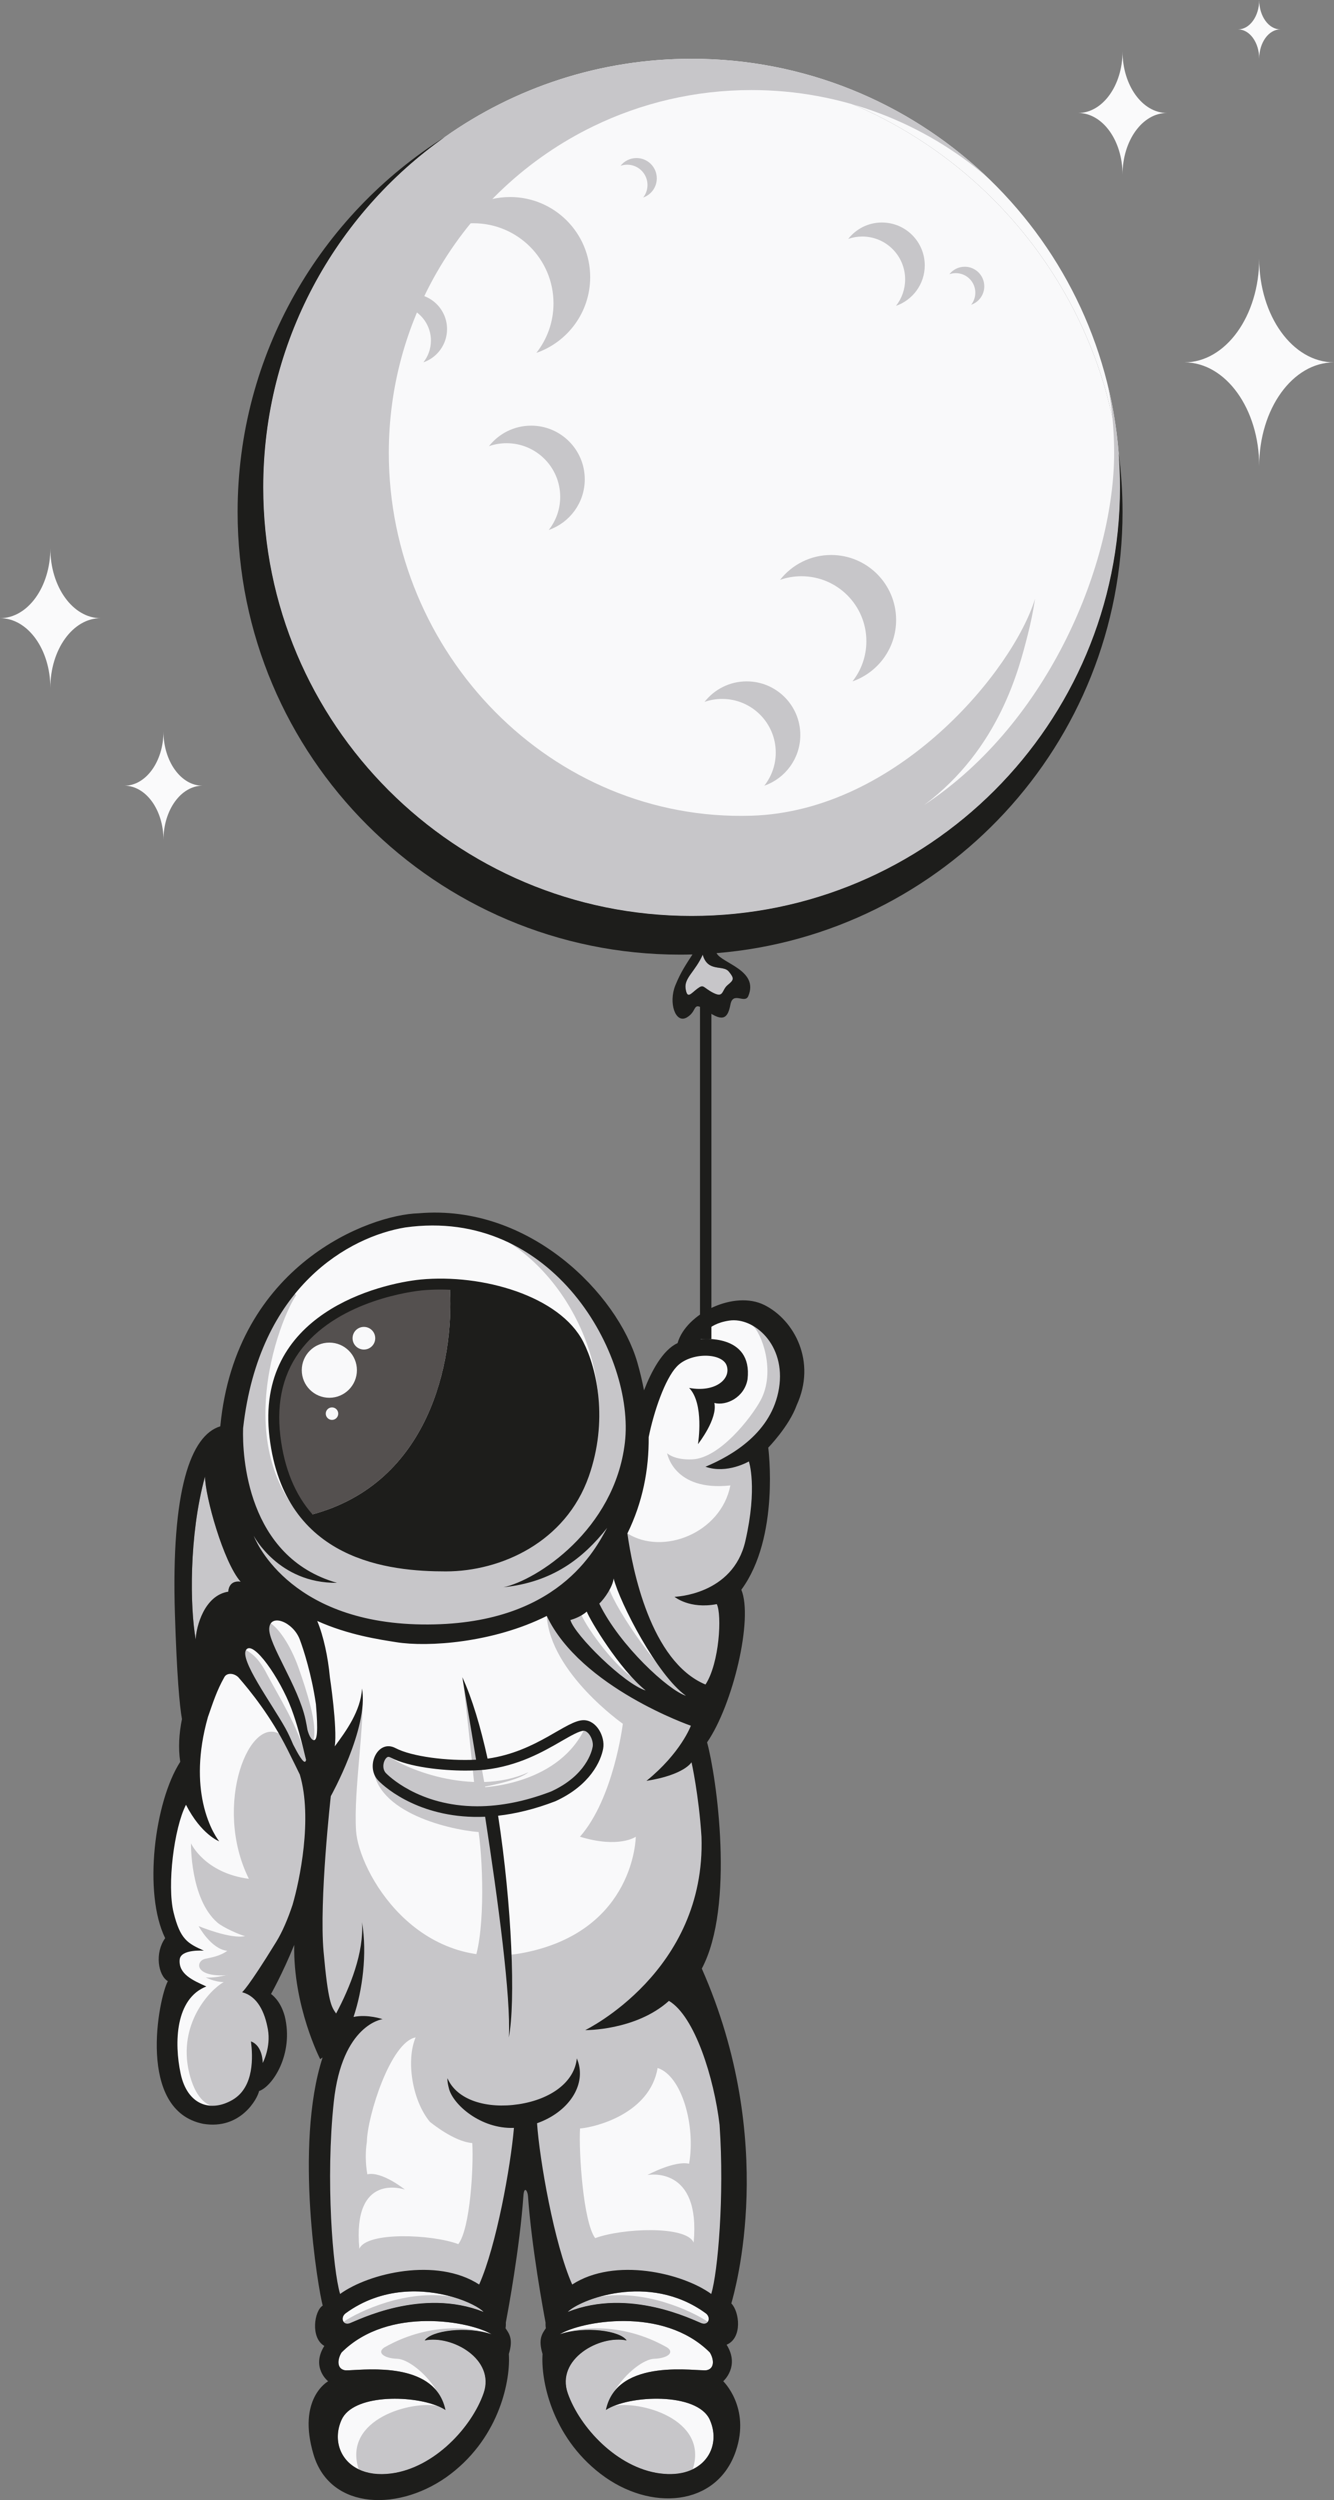
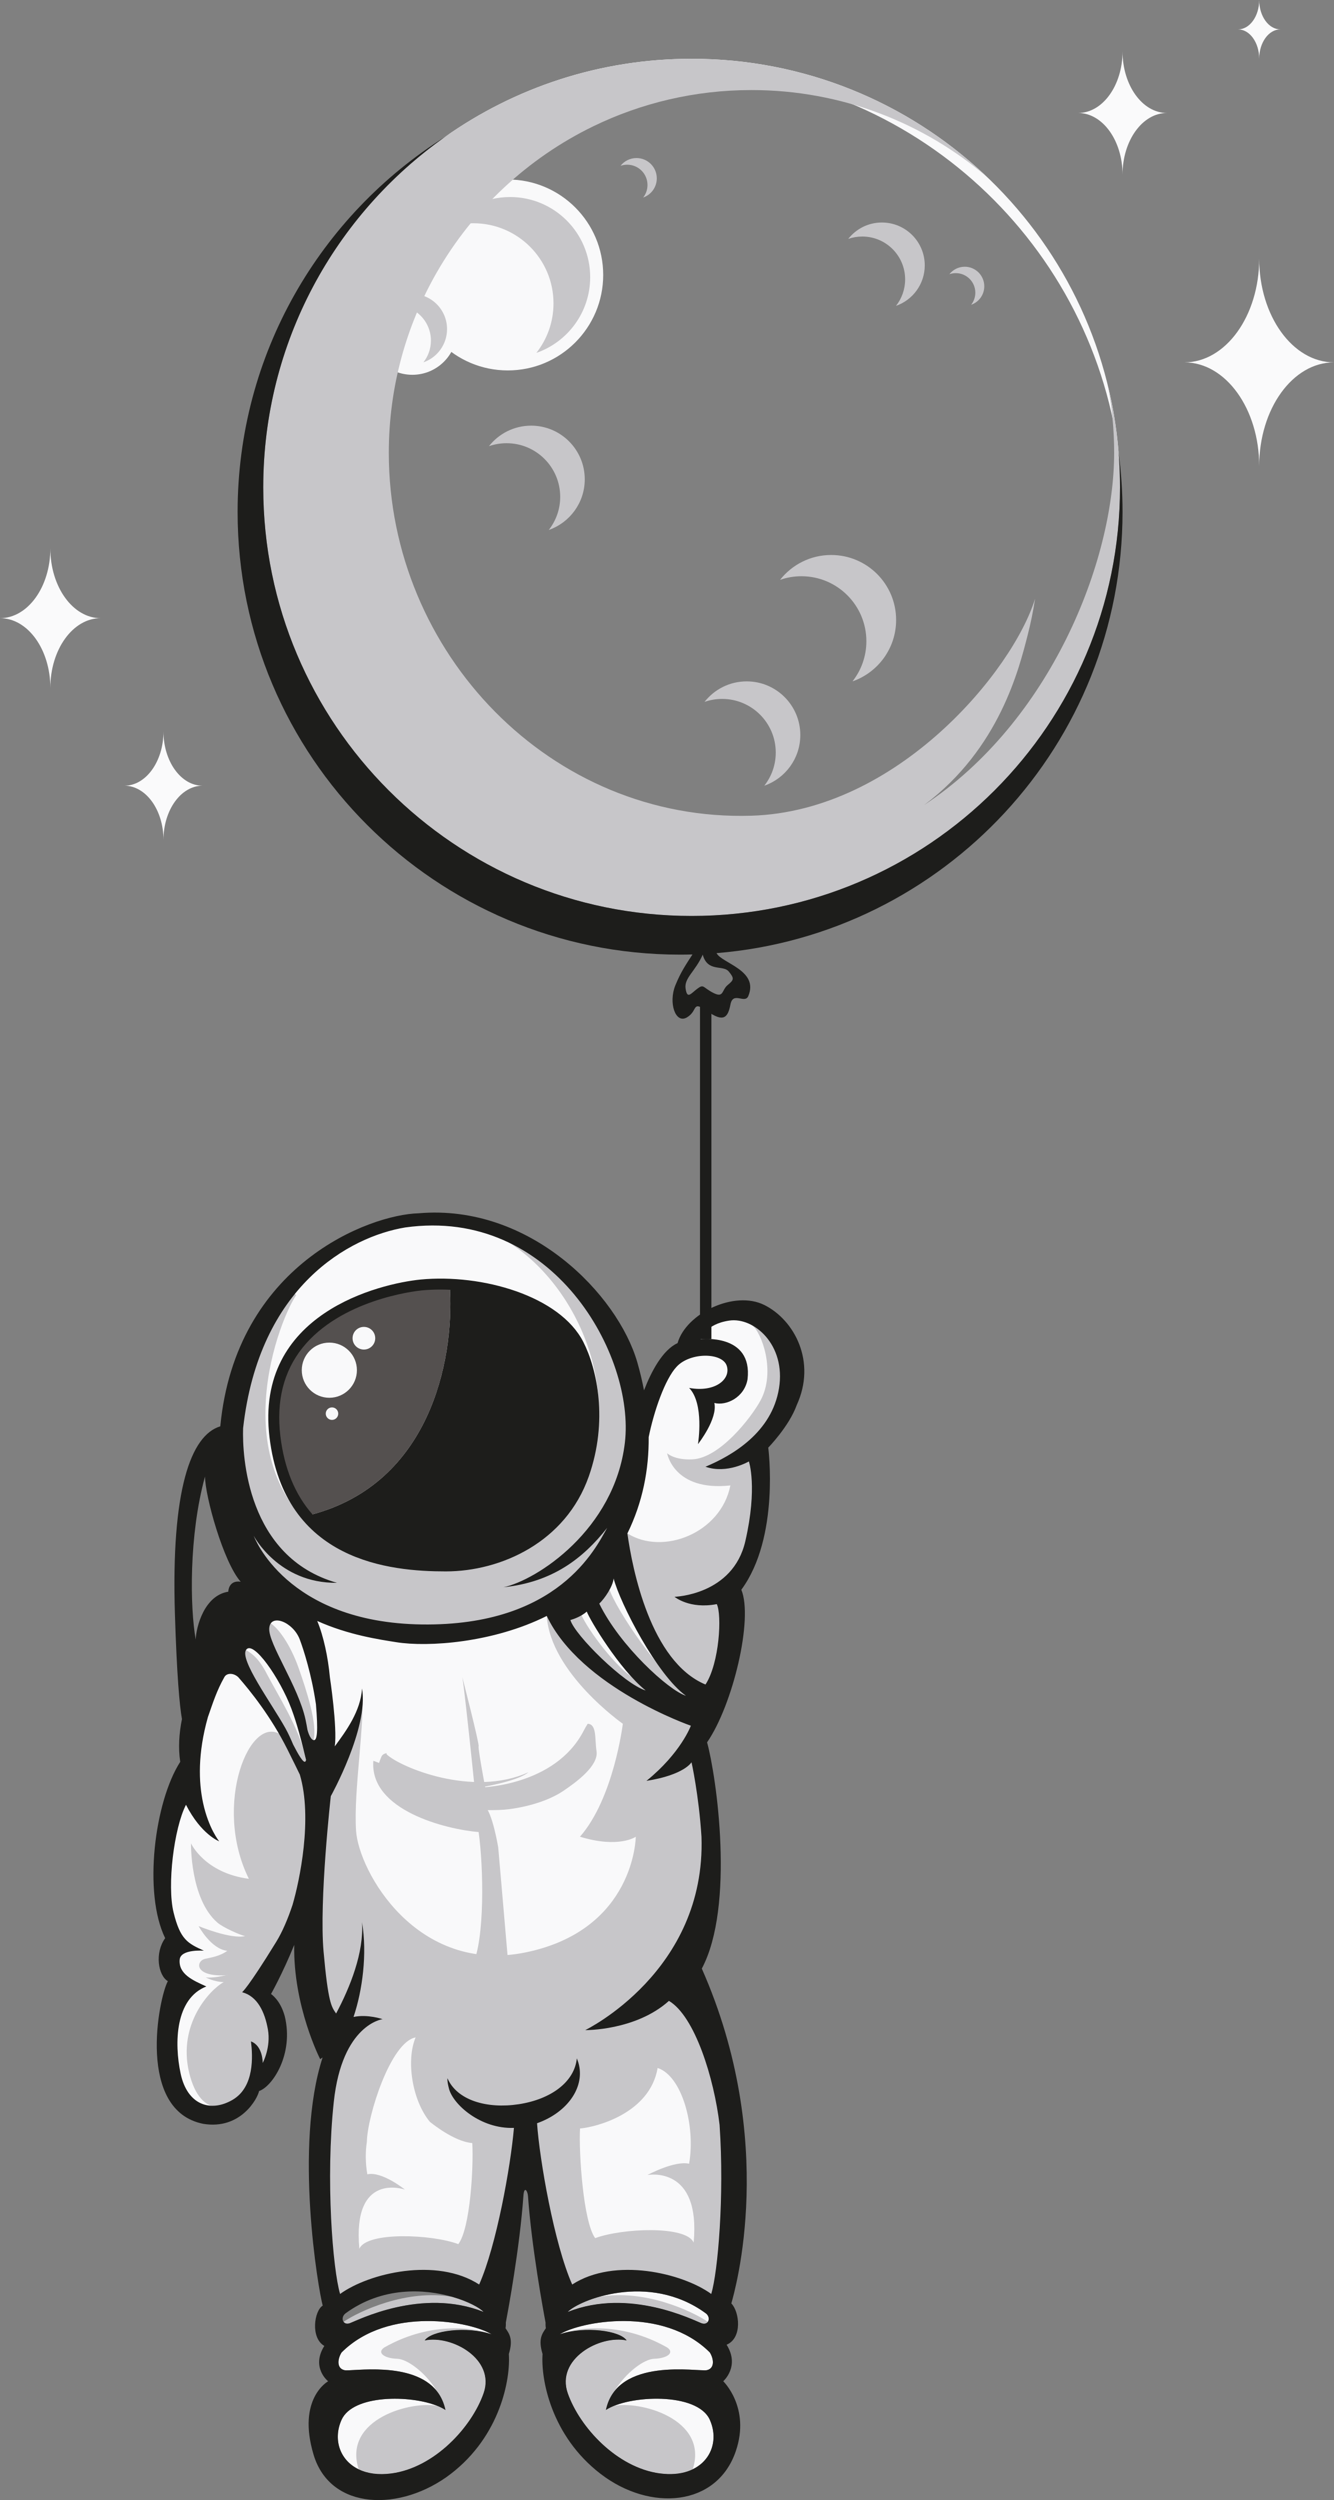
<svg xmlns="http://www.w3.org/2000/svg" id="Layer_3" viewBox="0 0 1035.79 1940.3">
  <rect x="0" y="0" width="1035.79" height="1940.3" fill="#808080" stroke="none" />
  <defs>
    <style>.cls-1{fill:#f9f9fa;}.cls-2{fill:#fafafb;}.cls-3{fill:#c7c6c9;}.cls-4{fill:#1d1d1b;}.cls-5{fill:#54504f;}</style>
  </defs>
  <path class="cls-1" d="m208.31,1243.9c-11.64,3.44-21.67,17.4-21.44,21.67.23,4.26-13.93,17.88-13.93,17.88,0,0-6.88,17.2-12.72,31.64-5.85,14.44-14.45,34.39-13.07,51.92,1.38,17.54-.15,19.95-.15,19.95,0,0-17.39,12.39-18.08,38.52-.69,26.12,1.72,52.95,2.41,56.73.69,3.78,3.78,25.45,5.16,27.51,1.37,2.06-5.5,20.63,1.37,30.26,6.88,9.63,4.47,15.13,1.03,19.95-3.44,4.82-5.84,0-5.84,18.22s-2.75,44.02,11,52.95c13.75,8.94,36.96,3.44,43.93-4.12,6.96-7.57,12.12-20.98,12.12-20.98,0,0,12.72-1.72,16.5-11.35,3.78-9.62-16.5-49.86-16.5-49.86,0,0,18.22-34.38,26.82-48.83,8.59-14.44,12.38-14.44,12.38-14.44,0,0-1.37,56.4,2.41,66.72,3.78,10.31,7.91,20.29,8.25,23.38.34,3.1,6.88,13.41,6.88,13.41,0,0,1.5,9.02-4.76,39.58-6.25,30.56-10.38,77.67-4.87,120.32,5.5,42.64,15.69,44.83,15.69,44.83,0,0,7.22-11.35,19.34-14.05,12.12-2.72,23.08-11.87,45.65-5.68,22.57,6.19,50.94,17.79,50.94,17.79,0,0,2.15-5.75,8.34-33.27,6.19-27.51,15.47-107.63,15.47-107.63l6.19-2.07s5.16,33.01,7.91,53.65c2.75,20.63,14.44,82.18,15.47,82.53,1.03.34,13.79,1.03,18.07-1.38,4.29-2.41,34.54-7.56,37.98-7.91,3.44-.34,20.98-1.03,28.54,1.38,7.57,2.4,23.72,9.62,27.51,12.03,3.78,2.41,17.2,13.41,17.54,9.28.34-4.13,4.47-15.82,8.59-52.96,4.13-37.14,4.47-76.6-5.15-116.88-9.63-40.27-37.14-92.54-37.14-92.54,0,0,18.23-37.48,22.7-76,4.47-38.51-11.02-96.84-11.37-98.22-.35-1.38,17.56-44.14,17.56-44.14,0,0,11-37.85,13.07-45.24,2.06-7.38,3.08-38.33,3.08-38.33,0,0,21.33-40.58,19.27-68.09-2.07-27.51-4.47-40.57-4.47-40.57,0,0,23.72-9.29,26.13-45.74,2.41-36.45-9.62-50.89-22-54.33-12.38-3.44-46.08-.69-49.17,5.15-3.1,5.85-8.94,22.7-10.66,24.76-1.72,2.06-11.69,8.94-14.44,12.72-2.75,3.78-6.19,11.35-8.25,17.19-2.06,5.85-10.32,13.41-10.32,13.41l-7.22,22.34s-3.46,61.9-29.33,88.21c-25.86,26.3-72.29,62.92-116.65,59.32-44.36-3.61-97.61-5.49-116.57-21.67-18.96-16.18-21.2,1.03-21.2,1.03Z" />
  <path class="cls-1" d="m455.95,1224.43c-23.73,30.56-112.44,59.7-187.23,34.42-74.79-25.27-87.17-81.5-87.69-137.2-.52-55.7,29.48-104.79,38.05-116.57,1.13-1.56,2.75-3.37,4.78-5.37,19.77-19.54,79.86-57.62,134.1-53.25,12.45,1,24.6,4.39,36.19,9.62,44.08,19.9,80.03,66.44,93.8,109.35,17.38,54.19-8.26,128.44-31.99,159Z" />
-   <path class="cls-1" d="m375.49,1794.27c-47.97-19.09-98,6.66-103.85,8.76-2.29.83-4.01.17-4.89-1.09-1.21-1.72-.92-4.57,1.45-6.48,28.58-20.95,61.15-19.18,83.05-12.87,12.32,3.53,21.27,8.51,24.24,11.67Z" />
  <path class="cls-1" d="m437.73,1389.7c-9.62,6.53-24.41,12.04-42.64,14.43-18.23,2.42-67.99-1.71-71.52-4.99-3.54-3.29-18.92-12.88-25.79-18.04-6.88-5.16-3.79-12.38-1.72-17.54.7-1.75,2.21-2.63,4.1-2.92,3.66-.56,8.78,1.11,12.4,2.92,5.5,2.76,40.57,3.78,56.4,6.66,0,0,21.66-1.5,36.79-6.31,15.14-4.81,34.39-21.66,46.42-25.44,1.65-.52,3.02-.72,4.16-.66,7.21.4,5.36,11.49,6.85,21.28,1.72,11.35-15.81,24.07-25.45,30.6Z" />
  <path class="cls-1" d="m375.49,1857.37c-9.28,26.48-38.17,57.76-71.52,62.24-10.29,1.39-18.85.01-25.47-3.17h0c-14.85-7.15-20.01-23.45-13.28-38.43,8.8-19.61,53.43-19.5,74.81-10.63,2.24.93,4.23,1.97,5.89,3.07-1.19-5.76-3.44-10.49-6.43-14.37-18.67-24.17-66.64-15.41-71.97-16.58-6.19-1.38-5.5-8.6-2.3-13.75,36.55-36.45,100.65-23.9,116.46-14.11-19.26-6.53-46.94-2.92-51.92,4.82,20.96-4.46,55.01,14.45,45.72,40.93Z" />
  <path class="cls-1" d="m544.72,1803.04c-5.85-2.11-55.89-27.86-103.85-8.77,8.25-8.77,62.64-31.54,107.29,1.2,4.12,3.32,1.93,9.5-3.44,7.57Z" />
  <path class="cls-1" d="m512.39,1919.61c-33.35-4.47-62.24-35.76-71.53-62.24-9.29-26.48,24.76-45.39,45.74-40.93-4.99-7.74-32.67-11.34-51.93-4.82,15.82-9.79,79.92-22.34,116.47,14.11,3.2,5.16,3.89,12.37-2.31,13.75-6.19,1.38-69.8-10.65-78.4,30.95,17.54-11.69,70.98-14.1,80.7,7.56,9.73,21.66-5.4,46.08-38.75,41.6Z" />
-   <path class="cls-1" d="m869.64,378.24c0,183.71-148.92,332.63-332.62,332.63s-332.63-148.92-332.63-332.63c0-112.39,55.75-211.77,141.1-271.98,52.89-33.24,115.48-52.47,182.55-52.47,174.33,0,318.34,129.85,340.57,298.11.69,8.69,1.03,17.47,1.03,26.34Z" />
  <path class="cls-1" d="m868.61,351.9c-22.23-168.26-166.24-298.11-340.57-298.11-67.07,0-129.66,19.22-182.55,52.47,54.15-38.21,120.22-60.65,191.53-60.65,174.83,0,318.17,134.9,331.59,306.29Z" />
  <path class="cls-1" d="m354.87,256.18c0,19.16-15.53,34.7-34.7,34.7s-34.7-15.54-34.7-34.7,15.54-34.7,34.7-34.7,34.7,15.54,34.7,34.7Z" />
  <path class="cls-1" d="m468.36,213.4c0,40.92-33.17,74.09-74.09,74.09s-74.1-33.17-74.1-74.09,33.17-74.09,74.1-74.09,74.09,33.17,74.09,74.09Z" />
  <path class="cls-3" d="m219.08,1347.06c-24.64-19.09-54.39,53.64-25.84,111.08-34.39-4.48-44.94-27.51-44.94-27.51,0,0-.79,42.81,20.36,61.38,4.38,3.87,17.8,9.8,21.66,10.58-11.35,2.58-36.11-7.75-36.11-7.75,0,0,9.63,17.89,22.26,19.17-5.58,4.21-12.93,5.29-17.1,6.19-6.81,1.47-8.77,12.38,11.35,12.9,20.12.52,39.72-11.52,52.1-42.94,14.62-37.09,19.98-80.05,19.98-80.05,0,0-7.11-34.38-7.77-36.34-.67-1.96-15.94-26.71-15.94-26.71Z" />
  <path class="cls-3" d="m185.42,1277.94c9.54,4.12,14.96,7.99,22.18,21.92,7.22,13.93,25.47,42.77,29.49,63.68,4.03,20.91-16.08-13.91-15.69-14.94.38-1.03-25.41-42.54-26.18-43.84-.77-1.29-3.87-5.67-7.22-11.09-3.35-5.41-6.98-10.57-6.97-11.34,0-.78-.27-3.99,0-4.35.27-.34,4.39-.04,4.39-.04Z" />
  <path class="cls-3" d="m208.88,1259.11c6.7,3.36,16.5,17.02,22.96,35.34,6.44,18.31,14.7,43.77,11.6,56.05-3.09,12.29-15.47-34.9-20.12-42.64-4.64-7.74-12.64-26.31-16.25-33.01-3.61-6.7-6.45-6.7-5.42-11.34,1.03-4.65,6.45-9.29,6.45-9.29l.78,4.9Z" />
  <path class="cls-3" d="m558.09,1614.25c-4.13-15.13-27.45-75.17-34.36-84.6-.61-.83-1.19-1.74-1.71-2.68,6.81-7.72,12.63-15.24,16.99-21.56,15.98-23.21,13.47-95.68,13.47-95.68l-8.57-70.19-34.82-17.75-51.57-35.3-25.28-39.99c.13.42,2.84,9.49-7.7,7.65,2.88,44.29,59.06,83.66,59.06,83.66,0,0-7,57.74-33.29,87.66,30.44,9.28,43.35,0,43.35,0,0,0-.56,72.21-85.38,89.75-84.83,17.54-129.75-62.93-131.81-94.39-2.07-31.47,7.22-84.08,4.64-110.39,3,41.63-33.29,81.72-33.29,81.72,0,0-1.05,68.51-1.98,72.81-.92,4.3-6,86.88,15.05,109.08,1.87,1.98,4.7,3.66,8.28,5.11-7.13,7.72-9.61,20.48-12.3,35.99-6.19,35.76-5.5,143.15,0,160.59,5.5,17.45,13.75,6.33,31.64.15,17.88-6.19,44.02-6.19,50.89-4.83,6.88,1.38,24.07,5.69,26.13,7.32,2.07,1.63,12.81,6.58,12.81,6.58,0,0,18.14-24.22,16.76-42.1-1.38-17.88,13.68-66.94,13.68-66.94l10.94,18.8,3.24,71.53,13.9,20.65s27.03-15.84,34.59-17.9c7.57-2.07,26.13-2.75,35.76.69,9.63,3.45,15.13,3.77,26.13,9.63,11,5.85,24.77,7.58,24.77,7.58,0,0,10.31-31.66,10.31-51.6s-6.19-105.91-10.31-121.04Zm-202.2,127.41c-20.63-7.73-71.19-9.8-76.86,3.6-5.61-59.91,34.56-46.19,35.38-45.91-.49-.4-18.01-14.4-29.19-11.86-1.51-8.61-1.58-17.3-.37-25.25.37-20,18.42-77.39,37.86-81.01-7.39,17.54-2.93,48.49,11.08,65.54,13.09,10.28,24.49,15.77,32.93,16.47,1.03,18.57-1.55,66.02-10.83,78.4Zm182.7-1.2c-5.68-13.42-55.82-11.17-76.44-3.44-9.28-12.37-12.82-66.53-11.79-85.1,12.38-1.04,54.19-11.57,60.27-46.98,18.92,6.22,29.58,44.91,24.42,74.32-11.16-2.54-31.69,8.39-32.38,8.77,1.06-.2,41.51-7.29,35.92,52.44Z" />
  <path class="cls-3" d="m457.67,1224.43c-23.73,30.56-112.45,59.7-187.24,34.42-74.79-25.27-87.17-81.5-87.68-137.2-.52-55.7,29.48-104.79,38.04-116.57,1.14-1.56,2.75-3.37,4.78-5.37,2.69,3.35,4.33,5.51,4.33,5.51-15.29,22.94-61.48,146.97,40.09,199.7,45.39,12.75,138.45,24.39,177.03-42.51,42.64-73.95,3.22-165.92-55.82-200.56,0,0,1.84-2.3,4.66-5.77,44.08,19.9,80.03,66.44,93.8,109.35,17.38,54.19-8.25,128.44-31.98,159Z" />
  <path class="cls-5" d="m349.13,996.27c-22.1-1.04-35.19,3.13-35.19,3.13-22.01,5.5-84.31,25.52-94.86,66.72-8.01,31.29-3.53,80.47,18.41,110.49,97.8-22.92,115.99-123.95,111.64-180.34Zm-91.35,105.71c-2.67,0-4.85-2.17-4.85-4.85s2.17-4.85,4.85-4.85,4.85,2.17,4.85,4.85-2.17,4.85-4.85,4.85Zm-2.06-17.17c-11.82,0-21.41-9.59-21.41-21.41s9.59-21.41,21.41-21.41,21.41,9.59,21.41,21.41-9.59,21.41-21.41,21.41Zm26.83-37.42c-4.87,0-8.8-3.94-8.8-8.8s3.94-8.8,8.8-8.8,8.8,3.94,8.8,8.8-3.94,8.8-8.8,8.8Z" />
  <path class="cls-3" d="m366.94,1525.01c9.58-20.12,8.55-75.82,4.69-103.16-25.02-2.06-84.83-16.74-81.75-55.31,26.81,9.92,52.6,24.36,59.82,24.88,7.23.51,20.58,6.17,26.53,10.31,5.97,4.12,10.61,31.98,10.61,31.98l8.25,95.43s-10.13,10.32-16.67,10.32-11.48-14.44-11.48-14.44Z" />
  <path class="cls-3" d="m583.91,1028.51c7.25,5.17,18.92,35.88,6.5,58.58-7.31,13.36-31.55,44.48-52.7,45.51-14.25.7-19.73-4.77-19.73-4.77,0,0,5.03,29.79,49.13,25.01-7.31,37.05-52.41,54.61-79.98,37.23-7.96,11.51,0,32.67,0,32.67,0,0,24.53,73.24,58.06,90.78,20.63-6.19,20.63-31.47,20.63-35.08s-.51-34.56-.51-34.56c0,0,3.6-10.83,8.25-19.6,4.65-8.77,10.83-16.51,13.42-27.85,2.58-11.35,3.61-25.79,3.61-31.46v-50.04l18.57-31.98,5.3-37.65s-1.69-9.8-6.33-11.35c-4.64-1.54-24.21-5.45-24.21-5.45Z" />
  <path class="cls-3" d="m358.98,1301.68c2.58,15.44,12.64,116.04,12.64,116.04l7.36-18.56s-8.12-42.3-7.36-43.85c.77-1.54-12.64-53.63-12.64-53.63Z" />
  <path class="cls-3" d="m192.9,1526.04c-1.35,2.59-22.18,9.81-33.14,8.64,0,0,6.58,3.49,13.93,3.62-11.05,6.14-35.72,32.82-26.86,70.1,8.85,37.27,33.53,31.29,50.21,9.63,18.5-24.02,14.1-22,14.1-22,0,0,4.13-6.88,3.78-10.32-.34-3.44-.69-3.1-3.44-12.38-2.75-9.29-1.72-9.63-4.13-14.1-2.41-4.47-7.56-16.51-6.53-19.61,1.03-3.09,5.5-10.66,10.31-16.5,4.82-5.84,9.28-11.35,9.28-13.75s.34-11.69-3.78-11.35c-4.13.34-16.85,6.53-17.19,7.56-.34,1.03-6.53,20.45-6.53,20.45Z" />
  <path class="cls-3" d="m437.73,1389.7c-9.62,6.53-24.41,12.04-42.64,14.43-18.23,2.42-67.99-1.71-71.52-4.99-3.54-3.29-18.92-12.88-25.79-18.04-6.88-5.16-3.79-12.38-1.72-17.54.7-1.75,2.21-2.63,4.1-2.92l.02.86c10.06,9.8,66.8,33.79,110.12,13.93-8.51,7.22-37.91,11.86-37.91,11.86,0,0,58.42-.69,80.79-44.02,1.05-2.01,2.09-3.83,3.15-5.46,7.21.4,5.36,11.49,6.85,21.28,1.72,11.35-15.81,24.07-25.45,30.6Z" />
  <path class="cls-3" d="m472.12,1229.8c1.72,12.72,37.14,65.67,55.71,78.4,18.58,12.72,20.63,14.78,16.51,16.85-4.12,2.06-22.7,3.09-24.76,0-2.06-3.1-38.17-45.99-40.57-49.13-2.41-3.14-17.54-29.27-17.89-30.3-.34-1.04-4.47-14.44-3.44-15.82,1.03-1.38,14.44,0,14.44,0Z" />
  <path class="cls-3" d="m450.11,1250.09c3.44,11,25.23,40.59,40.13,51.24,14.89,10.66,23.88,16.9,23.97,17.01.09.11-7.85,5.67-10.53,4.3-2.68-1.38-48.76-39.21-51.85-41.62-3.1-2.4-10.66-10.33-10.66-12.56s-3.44-17-3.44-17l12.38-1.37Z" />
-   <path class="cls-3" d="m186.88,1227.56c-9.61-1.37-9.61,7.75-9.61,7.75-18.58,2.91-24.94,27.16-25.29,37.13-4.47-24.75-5.38-80.79,7.22-126.54,0,15.13,14.27,66.54,27.68,81.67Z" />
  <g>
    <path class="cls-3" d="m375.49,1794.26c-47.97-19.09-98,6.66-103.85,8.77-2.29.83-4,.17-4.89-1.09,12.16-8.22,49.04-25.61,84.5-19.34,12.32,3.54,21.27,8.51,24.24,11.67Z" />
    <path class="cls-3" d="m375.49,1857.37c-9.28,26.48-38.17,57.77-71.52,62.24-10.3,1.39-18.85.02-25.47-3.17h0c-12.65-39.39,42-53.65,61.53-49.06,2.76.66,4.82,1.67,5.89,3.06-1.51-5.12-3.74-9.95-6.43-14.37-9.16-15.07-23.47-25.24-31.05-25.44-9.8-.25-16.25-4.64-10.06-8.77,37.65-21.4,72.99-14.71,83.3-10.23-19.26-6.52-46.94-2.91-51.92,4.82,20.97-4.47,55.01,14.45,45.73,40.92Z" />
  </g>
  <g>
    <path class="cls-3" d="m440.87,1794.26c47.97-19.09,98.01,6.66,103.86,8.77,2.29.83,4,.17,4.89-1.09-12.16-8.22-49.04-25.61-84.5-19.34-12.32,3.54-21.27,8.51-24.25,11.67Z" />
    <path class="cls-3" d="m440.87,1857.37c9.29,26.48,38.17,57.77,71.53,62.24,10.29,1.39,18.85.02,25.47-3.17h0c12.66-39.39-42-53.65-61.52-49.06-2.76.66-4.83,1.67-5.89,3.06,1.51-5.12,3.75-9.95,6.43-14.37,9.16-15.07,23.47-25.24,31.05-25.44,9.8-.25,16.25-4.64,10.06-8.77-37.66-21.4-72.99-14.71-83.31-10.23,19.26-6.52,46.94-2.91,51.93,4.82-20.97-4.47-55.02,14.45-45.74,40.92Z" />
  </g>
  <path class="cls-3" d="m869.65,378.24c0,183.7-148.92,332.63-332.62,332.63s-332.63-148.92-332.63-332.63S353.32,45.61,537.02,45.61c89.18,0,170.16,35.09,229.9,92.23-49.27-42.36-113.37-67.95-183.44-67.95-43.99,0-85.62,10.08-122.71,28.07-51.1,24.78-93.58,64.56-121.72,113.61-23.65,41.22-37.16,88.98-37.16,139.91,0,155.52,126.15,286.4,281.6,281.59,113.75-3.52,203.25-113.07,220.2-168.42-1.46,9.61-3.41,19.24-5.91,28.86-6.42,24.8-21.51,87.47-80.25,131.29,98.14-64.83,147.55-189.19,147.55-273.32,0-17.76-1.65-35.14-4.8-51.98,6.14,25.24,9.38,51.61,9.38,78.74Z" />
  <path class="cls-3" d="m412.4,330.35c-13.29,0-25.12,6.24-32.75,15.93,4.28-1.49,8.88-2.31,13.68-2.31,23,0,41.64,18.64,41.64,41.64,0,9.71-3.33,18.63-8.9,25.71,16.28-5.66,27.97-21.13,27.97-39.33,0-23-18.65-41.65-41.64-41.65Z" />
  <path class="cls-3" d="m645.36,430.72c-16.1,0-30.43,7.55-39.66,19.29,5.19-1.8,10.76-2.8,16.56-2.8,27.86,0,50.44,22.59,50.44,50.45,0,11.76-4.03,22.57-10.78,31.15,19.72-6.85,33.88-25.59,33.88-47.65,0-27.86-22.58-50.44-50.44-50.44Z" />
  <path class="cls-3" d="m579.78,528.81c-13.3,0-25.12,6.23-32.75,15.93,4.29-1.49,8.88-2.31,13.67-2.31,23,0,41.64,18.64,41.64,41.64,0,9.71-3.33,18.63-8.9,25.72,16.28-5.66,27.97-21.13,27.97-39.34,0-23-18.65-41.64-41.64-41.64Z" />
  <path class="cls-3" d="m494.2,122.66c-5.03,0-9.51,2.36-12.39,6.03,1.62-.56,3.37-.87,5.18-.87,8.71,0,15.76,7.05,15.76,15.76,0,3.67-1.26,7.05-3.37,9.73,6.16-2.14,10.59-8,10.59-14.89,0-8.7-7.05-15.76-15.76-15.76Z" />
  <path class="cls-3" d="m684.77,172.68c-10.62,0-20.06,4.98-26.16,12.73,3.42-1.19,7.09-1.84,10.92-1.84,18.37,0,33.27,14.89,33.27,33.27,0,7.76-2.66,14.88-7.11,20.54,13-4.52,22.34-16.88,22.34-31.42,0-18.37-14.9-33.27-33.27-33.27Z" />
  <path class="cls-3" d="m749.07,207.02c-4.84,0-9.15,2.27-11.93,5.8,1.56-.54,3.24-.84,4.98-.84,8.38,0,15.18,6.79,15.18,15.18,0,3.54-1.22,6.79-3.24,9.37,5.94-2.06,10.19-7.7,10.19-14.34,0-8.38-6.79-15.18-15.18-15.18Z" />
  <path class="cls-2" d="m977.71,200.72c0,44.46,26,80.51,58.08,80.51-32.08,0-58.08,36.04-58.08,80.5,0-44.46-26.01-80.5-58.09-80.5,32.08,0,58.09-36.05,58.09-80.51Z" />
  <path class="cls-2" d="m871.6,39.87c0,26.42,15.44,47.82,34.5,47.82-19.06,0-34.5,21.42-34.5,47.83,0-26.41-15.45-47.83-34.51-47.83,19.06,0,34.51-21.41,34.51-47.82Z" />
  <path class="cls-2" d="m977.71,0c0,12.6,7.37,22.81,16.45,22.81-9.08,0-16.45,10.21-16.45,22.81,0-12.6-7.36-22.81-16.45-22.81,9.09,0,16.45-10.21,16.45-22.81Z" />
  <path class="cls-2" d="m39.09,425.58c0,29.92,17.5,54.18,39.09,54.18-21.59,0-39.09,24.26-39.09,54.18,0-29.92-17.5-54.18-39.09-54.18,21.59,0,39.09-24.26,39.09-54.18Z" />
  <path class="cls-2" d="m126.93,567.68c0,23.26,13.6,42.11,30.38,42.11-16.78,0-30.38,18.85-30.38,42.11,0-23.26-13.6-42.11-30.38-42.11,16.78,0,30.38-18.85,30.38-42.11Z" />
  <path class="cls-3" d="m319.78,228.06c-8.72,0-16.49,4.09-21.5,10.46,2.81-.98,5.83-1.52,8.97-1.52,15.1,0,27.34,12.24,27.34,27.34,0,6.37-2.19,12.23-5.84,16.88,10.69-3.72,18.36-13.87,18.36-25.82,0-15.1-12.24-27.34-27.34-27.34Z" />
  <path class="cls-3" d="m396.04,152.92c-19.86,0-37.52,9.31-48.91,23.79,6.4-2.22,13.27-3.45,20.43-3.45,34.35,0,62.21,27.85,62.21,62.2,0,14.5-4.98,27.83-13.3,38.41,24.32-8.45,41.78-31.56,41.78-58.76,0-34.35-27.85-62.2-62.2-62.2Z" />
-   <path class="cls-3" d="m565.01,764.49c-4.77,3.93-2.88,10.26-11.1,6.12-8.21-4.15-7.25-7.22-12.45-3.28-5.2,3.94-7.81,8.3-9.11,0-1.3-8.3,7.52-13.32,13.3-26.43,3.8,13.92,15.76,7.65,20.23,13.11,4.49,5.47,3.9,6.55-.87,10.49Z" />
  <g>
    <path class="cls-4" d="m346.13,1219.56c42.96,0,93.09-22.73,111.04-73.73,15.21-43.21,6.38-83.49-4.24-104.32-18.21-35.72-78.51-53.05-126.43-48.46-31.3,3.18-128.9,26.01-117.22,122.54,11.67,96.54,93.89,103.97,136.86,103.97Zm-111.29-173.51c29.74-37.19,86.18-43.91,92.52-44.56,4.7-.45,9.65-.68,14.66-.68,2.44,0,4.91.06,7.41.17,2.94,56.09-16.09,149.84-106.82,174.34-13.52-15.34-21.87-35.65-24.91-60.74-3.28-27.14,2.49-50.2,17.14-68.52Z" />
    <path class="cls-4" d="m593.5,1012.82c-23.38-11.7-60.86,6.53-67.4,29.57-11.75,5.36-20.54,22.4-26.06,36.66-1.4-7.4-3.16-14.71-5.23-21.87-15.13-52.27-83.22-123.11-169.87-115.54-38,1-141.94,39.82-153.89,165.33-23.01,6.95-38.23,49.46-35.24,145.53,1.5,48.14,3.61,71.04,5.47,81.68-2.23,11.04-2.99,22.45-1.34,33.17-19.95,30.95-28.89,101.79-11.69,136.86-8.25,11.35-5.5,28.89,2.07,33.36-7.22,13.41-24.42,100.42,27.5,110.73,29.23,4.81,42.3-19.95,43.33-25.45,10.32-3.43,27.17-28.54,19.94-58.11-3.44-12.65-10.66-17.19-10.66-17.19,0,0,8.97-15.85,18.02-38.11-.9,47.61,20.15,88.65,20.15,88.65,0,0,.71-.46,1.89-1.29-22.34,68.73-3.32,180.45.09,192.57-6.63,4-9.62,25.15,1.25,31.28-10.58,16.86,2.96,27.45,2.96,27.45,0,0-24.38,13.3-11.31,56.98,13.06,43.68,68.05,44.47,106.56,14.88,38.51-29.58,46.42-73.59,45.05-93.02,3.61-11.86.18-15.82-2.57-20.03,0,0,.37-1.68.24-4.39,1.68-8.84,10.76-57.75,13.64-98.19h0c.49-8.09,3.25-4.2,3.56,0,0,0,0,0,0,.01,2.89,40.46,11.97,89.4,13.64,98.19-.12,2.69.24,4.37.24,4.37-2.75,4.2-6.19,8.16-2.57,20.03-1.38,19.43,6.53,63.44,45.04,93.02,38.52,29.58,90.39,25.46,105.04-17.7,11.47-33.78-9.79-54.17-9.79-54.17,0,0,13.18-11.5,2.61-28.35,12.41-5.19,10.04-25.56,3.67-32.04,2.7-9.59,36.44-125.62-22.92-259.86,25.79-48.48,11.4-149.19,4.09-175.59,20.15-29.24,35.97-96.12,26.59-118.44,30.08-40.76,20.91-110.3,20.91-110.3,0,0,16.17-16.5,22.09-32.97,15.48-33.7-1.71-66.02-25.1-77.71Zm-404.74,95.67c12.38-110.64,83.05-148.81,125.86-155.86,114.86-16.16,178.6,99.55,170.56,167.12-8.04,67.57-68.42,106.64-94.22,112.11,38.17-3.96,61.9-22.53,80.47-46.08-8.94,15.82-37.83,76.33-143.74,74.96-105.91-1.37-130.67-68.77-130.67-68.77,0,0,19.26,36.96,64.64,36.46-70.15-19.95-73.59-99.04-72.9-119.93Zm266.85,142.27c2.41,6.55,25.36,44.84,45.73,61.22-16.63-5.03-55.03-42.99-58.46-54.67,3.01-.86,8.58-2.91,12.72-6.55Zm9.7-6.19c4.17-3.98,10.5-13.19,11.15-19.51,4.94,19.17,33.83,75.21,56.18,91.04-13.42-4.13-51.44-38.86-67.33-71.53Zm-243.54,96.98c-.12-.22-.25-.45-.38-.67,0,0,0-.01,0-.01,0,0,0,0,0,0-10.87-19.38-35.66-53.05-30.23-60.53,5.5-7.57,26.14,22.01,35.08,45.73,4.37,11.59,8.4,27.04,11.39,39.81-.1.56-.29,1-.6,1.29-1.46,1.36-5.7-5.96-9.4-13.22-1.9-4.55-3.88-8.8-5.87-12.39Zm23.55-18.88c1.71,20.79,1.04,28.52-1.89,27.82-2.92-.68-4.69-7.98-4.69-7.98h0c-.45-2.62-.94-5.25-1.49-7.83-5.5-25.79-28.89-58.8-28.2-70.83.69-12.04,18.57-5.16,23.73,8.59,2.87,7.65,9.14,26.91,12.54,50.24Zm-86.13-176.78c0,15.13,14.27,66.54,27.68,81.67-9.61-1.37-9.61,7.75-9.61,7.75-18.58,2.91-24.94,27.16-25.29,37.13-4.47-24.75-5.38-80.79,7.22-126.54Zm28.8,400.27c11.86,3.09,17.62,15.3,20.03,28.88,2.46,13.92-4.04,26.05-4.04,26.05,0,0,.26-13.28-9.1-16.76,1.38,11.35,2.83,35.41-14.37,45.39-17.19,9.97-35.08,3.78-40.23-20.29-5.16-24.07-4.12-58.36,19.95-67.74-10.66-4.81-21.67-9.63-20.72-20.81.71-8.4,18.82-6.96,18.82-6.96-12.64-5.68-18.4-8.68-23.55-29.67-5.16-20.97.34-65.51,9.63-83.56,11.87,23.21,25.79,28.37,25.79,28.37,0,0-8.28-10.03-12.54-29.93-3.41-15.9-4.24-38.11,3.78-66.53,4.04-11.47,6.72-20.22,12.73-30.93,1.88-3.54,7.3-3.37,10.85,0,9.06,10.3,25.43,30.61,38.14,56.03,3.97,7.93,7.13,14.37,9.66,19.58,10.02,33.82-.19,82.58-5.68,101.05-3.64,10.89-7.83,20.87-12.58,28.61-22.18,36.11-26.57,39.21-26.57,39.21Zm187.49,311.21c-9.28,26.48-38.17,57.76-71.52,62.24-10.29,1.39-18.85.01-25.47-3.17h0c-14.85-7.15-20.01-23.45-13.28-38.43,8.8-19.61,53.43-19.5,74.81-10.63,2.24.93,4.23,1.97,5.89,3.07-1.19-5.76-3.44-10.49-6.43-14.37-18.67-24.17-66.64-15.41-71.97-16.58-6.19-1.38-5.5-8.6-2.3-13.75,36.55-36.45,100.65-23.9,116.46-14.11-19.26-6.53-46.94-2.92-51.92,4.82,20.96-4.46,55.01,14.45,45.72,40.93Zm0-63.1c-47.97-19.09-98,6.66-103.85,8.76-2.29.83-4.01.17-4.89-1.09-1.21-1.72-.92-4.57,1.45-6.48,28.58-20.95,61.15-19.18,83.05-12.87,12.32,3.53,21.27,8.51,24.24,11.67Zm172.68,1.2c4.12,3.32,1.93,9.5-3.44,7.57-5.85-2.11-55.89-27.86-103.85-8.77,8.25-8.77,62.64-31.54,107.29,1.2Zm-35.77,124.14c-33.35-4.47-62.24-35.76-71.53-62.24-9.29-26.48,24.76-45.39,45.74-40.93-4.99-7.74-32.67-11.34-51.93-4.82,15.82-9.79,79.92-22.34,116.47,14.11,3.2,5.16,3.89,12.37-2.31,13.75-6.19,1.38-69.8-10.65-78.4,30.95,17.54-11.69,70.98-14.1,80.7,7.56,9.73,21.66-5.4,46.08-38.75,41.6Zm46.34-270.36c3.78,55.56-1.34,113.88-6.46,131.1-22.38-16.24-74.98-28.74-107.98-7.34-14-31.47-25.39-97.03-27.29-125.17,21.57-7.59,35.7-25.2,32.94-43.18-.38-2.5-1.09-4.9-2.06-7.17-1.83,18.41-20.14,31.76-45.06,35.59-24.92,3.82-48.1-3.16-55.37-20.16-.25,2.46.49,5.32,1.08,7.78,3,12.52,24.69,31.75,50.53,30.75-2.55,29.79-13.58,91.37-27.01,121.56-32.99-21.4-85.6-8.91-107.98,7.34-5.67-19.09-11.34-88.73-4.9-149.07,6.45-60.35,37.91-64.21,37.91-64.21,0,0-11.59-4.03-22.57-1.71,6.88-20.48,10.73-48.77,6.59-73.61,1.55,23.73-9.28,50.56-20.12,70.93-3.61-5.16-6.18-8.25-9.73-47.97-3.54-39.72,5.61-120.7,5.61-120.7,0,0,29.53-53,24.24-83.56-1.03,17.54-12.38,33.02-21.15,44.88,2.06-14.96-3.81-53.63-3.81-53.63h0c-1.42-15.42-4.88-31.86-9.82-43.67,24.33,10.94,48.33,14.39,61.43,16.48,24.57,3.93,75.12.49,116.79-20.37,26.31,55.5,111.89,85.19,111.89,85.19,0,0-7.74,21.15-34.5,42.8,29.46-4.63,35.01-14.44,35.01-14.44,0,0,5.67,25.27,7.73,57.78,3.62,104.71-90.26,150.1-90.26,150.1,0,0,39.2.51,64.99-22.69,20.11,11.87,35.06,59.96,39.34,96.37Zm46.12-571.77c-5.5,34.03-35.77,51.92-57.08,60.86,16.85,5.84,33.7-4.13,33.7-4.13,0,0,6.88,19.94-2.75,61.9-9.64,41.95-54.98,43.16-54.98,43.16,0,0,11.65,9.8,32.8,5.68,4.13,8.25,2.07,45.9-8.76,62.41-42.78-17.86-56.8-89.86-60.64-117.25,11.93-24.26,16.75-49.69,16.54-74.79,4.03-19.95,12.63-44.98,21.75-54.68,10.66-11.35,35.42-11.01,38.85-.69,3.44,10.31-8.94,20.98-29.22,17.2,11.86,12.2,7.03,42.77,6.88,43.65.58-.73,15.41-19.81,12.72-31.95,9.28,2.41,23.38-4.32,25.78-18.4,4.13-35.94-36.45-31.11-36.45-31.11,0,0,3.44-11.7,22.35-14.45,18.91-2.75,44.02,18.57,38.51,52.61Z" />
-     <path class="cls-4" d="m468.34,1357.03c1.63-9.21-5.14-21.99-15.13-22.01-13.65-.03-36.04,24.39-74.63,29.86-5.41-24.61-11.95-46.67-19.59-63.2,1.28,7.97,5.51,32.41,10.66,64.01-22.22,1.13-49.97-2.38-62.59-9.01-13.75-7.22-23.72,14.28-13.41,25.11,6.24,6.54,34.44,30.3,83.03,28.18,10.02,64.97,20.13,140.16,18.41,171.26,5.31-27.67,2.39-102.73-8.33-172.06,13.43-1.51,28.25-4.99,44.44-11.22,27.17-12.38,35.46-31.42,37.14-40.92Zm-40.34,33.3c-19.92,7.64-39.23,11.52-57.39,11.52h0c-45.92,0-69.98-24.71-70.98-25.76-2.47-2.59-2.37-6.61-1.16-9.42.8-1.88,2.09-3.19,3.12-3.19.44,0,1,.18,1.64.51,14.3,7.5,40.15,10.16,57.95,10.16,5.33,0,10.4-.22,15.08-.65l.15-.02c26.15-2.94,45.38-14.03,59.41-22.13,6.89-3.97,14.02-8.09,17.36-8.09,1.67,0,3.09,1.3,4,2.38,2.25,2.68,3.55,6.96,3.03,9.94-.64,3.64-5.21,22.35-32.21,34.74Z" />
    <path class="cls-4" d="m868.61,351.9c.69,8.69,1.03,17.47,1.03,26.34,0,183.71-148.92,332.63-332.62,332.63s-332.63-148.92-332.63-332.63c0-112.39,55.75-211.77,141.1-271.98-96.71,60.78-161,168.42-161,291.08,0,189.74,153.81,343.55,343.55,343.55,3.22,0,6.43-.05,9.63-.14-4.86,7.55-9.07,13.57-13.28,23.95-5.49,13.54,0,30.15,8.96,24.91,8.96-5.25,3.37-13.55,15.85-4.81,12.48,8.74,15.95,5.24,17.97-5.25,2.02-10.48,11.18-.09,13.87-6.55,8.31-19.97-20.62-25.39-24.68-33.27,176.49-14.4,315.24-162.19,315.24-342.4,0-15.41-1.02-30.57-2.98-45.44Zm-302.74,402.1c4.49,5.47,3.9,6.55-.87,10.49-4.77,3.93-2.88,10.26-11.1,6.12-8.21-4.15-7.25-7.22-12.45-3.28-5.2,3.94-7.81,8.3-9.11,0-1.3-8.3,7.52-13.32,13.3-26.43,3.8,13.92,15.76,7.65,20.23,13.11Z" />
  </g>
  <rect class="cls-4" x="543.52" y="774.54" width="8.86" height="264.75" />
</svg>